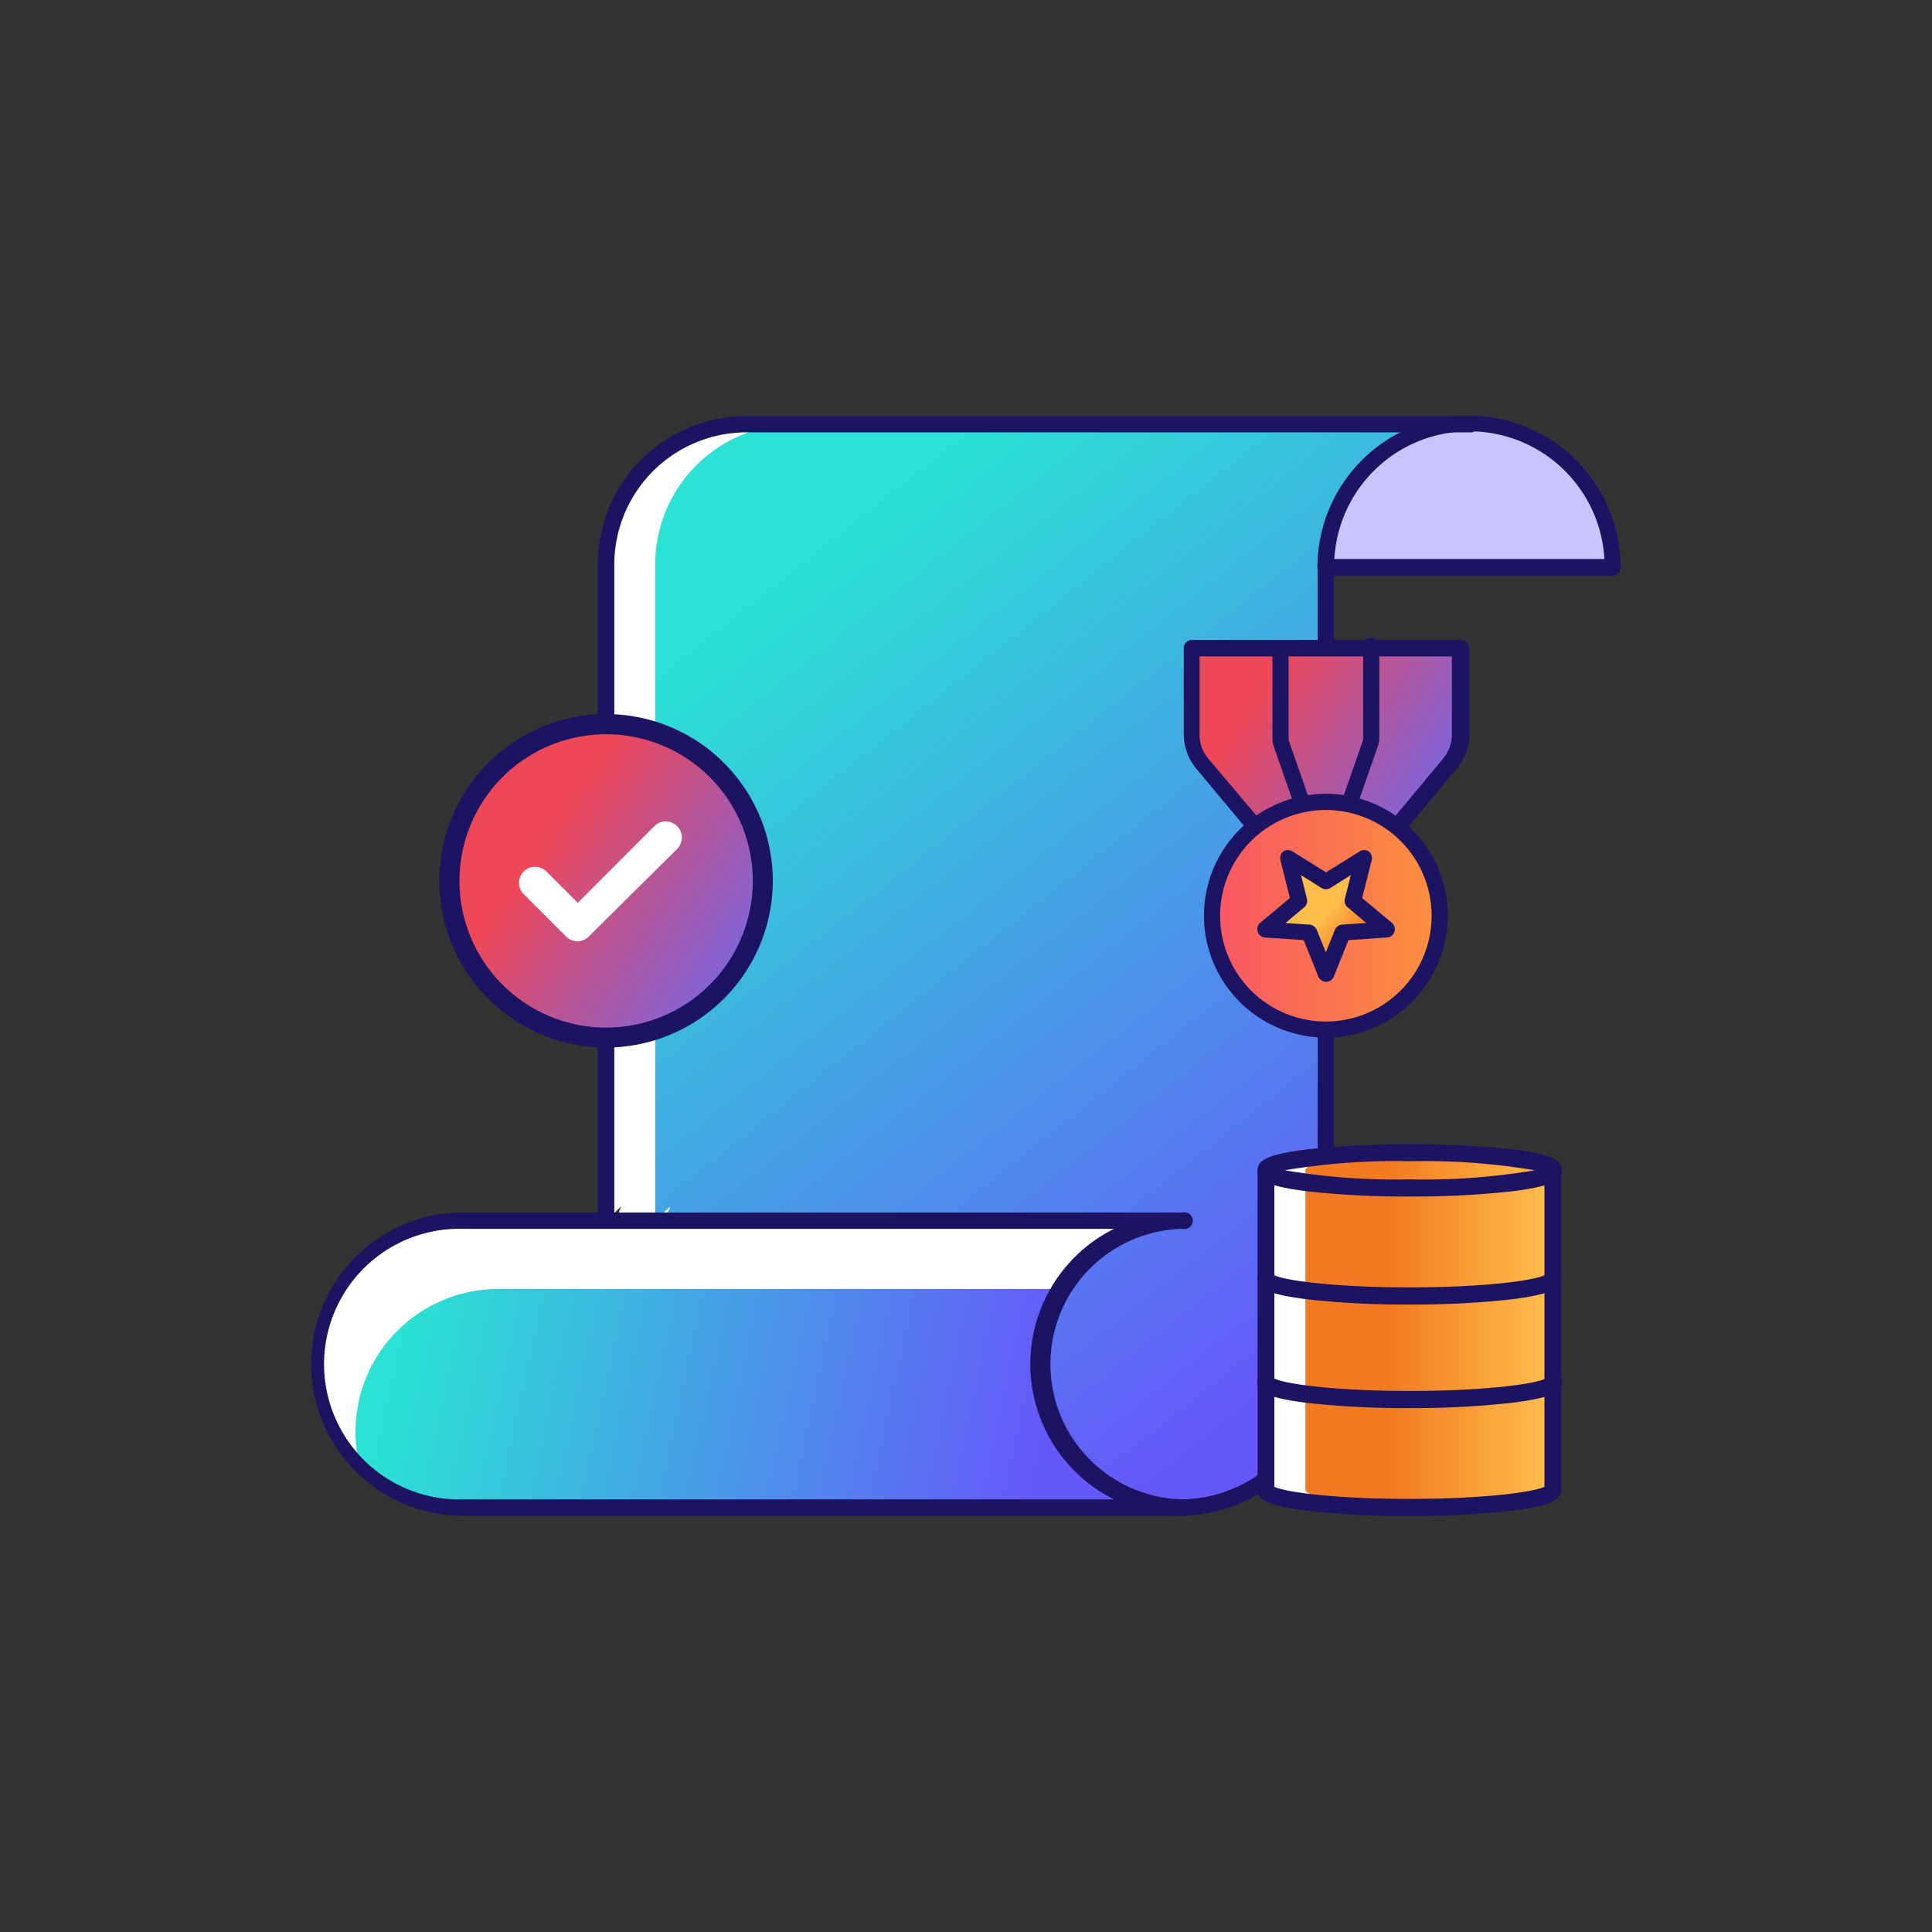
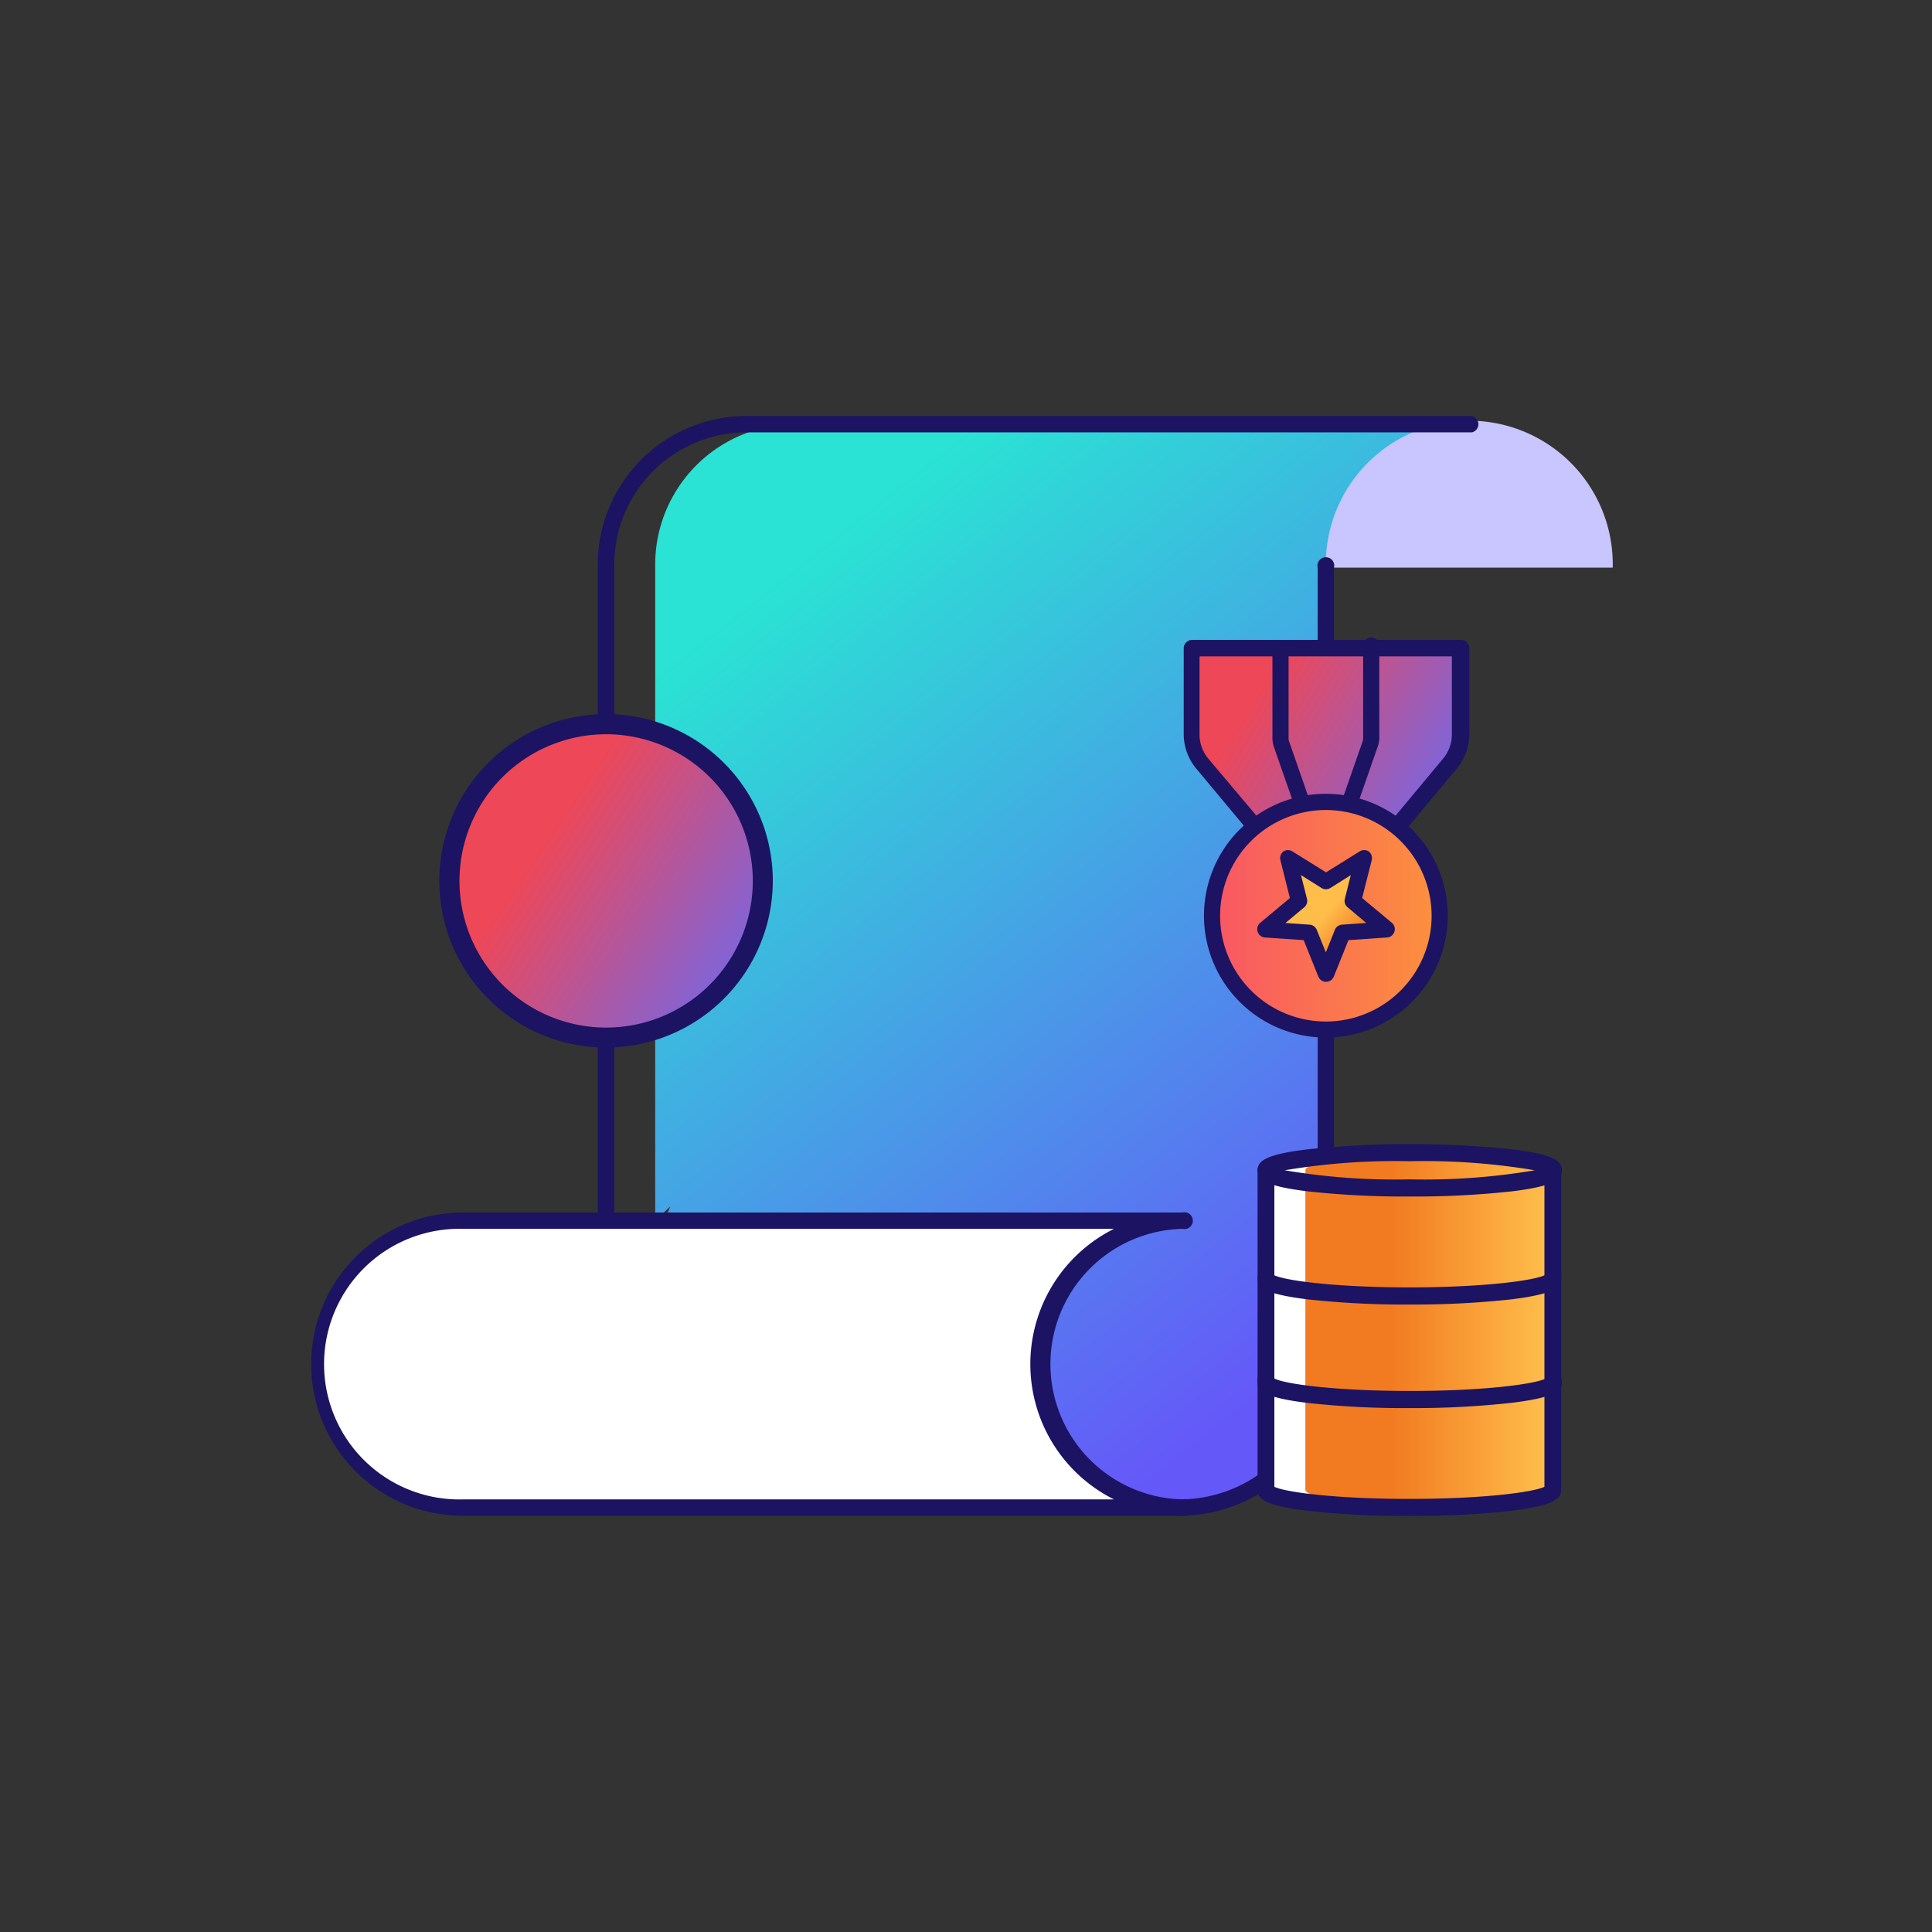
<svg xmlns="http://www.w3.org/2000/svg" xmlns:xlink="http://www.w3.org/1999/xlink" id="Layer_1" data-name="Layer 1" viewBox="0 0 230 230">
  <rect x="0" y="0" width="230" height="230" fill="#333333" stroke="none" />
  <defs>
    <style>.cls-1{fill:#fff;}.cls-2{fill:url(#linear-gradient);}.cls-3{fill:#c8c5ff;}.cls-4{fill:#1c1362;}.cls-5{fill:url(#linear-gradient-2);}.cls-6{fill:url(#linear-gradient-3);}.cls-7{fill:url(#linear-gradient-4);}.cls-8{fill:url(#linear-gradient-5);}.cls-9{fill:url(#linear-gradient-6);}.cls-10{fill:url(#linear-gradient-7);}</style>
    <linearGradient id="linear-gradient" x1="99.38" y1="63.48" x2="168.77" y2="151.18" gradientUnits="userSpaceOnUse">
      <stop offset="0" stop-color="#2ae3d4" />
      <stop offset="1" stop-color="#6558f9" />
    </linearGradient>
    <linearGradient id="linear-gradient-2" x1="47.76" y1="157.41" x2="123.57" y2="173.79" xlink:href="#linear-gradient" />
    <linearGradient id="linear-gradient-3" x1="171.66" y1="93.92" x2="150.73" y2="81.07" gradientUnits="userSpaceOnUse">
      <stop offset="0" stop-color="#7b66df" />
      <stop offset="1" stop-color="#ed4758" />
    </linearGradient>
    <linearGradient id="linear-gradient-4" x1="144.29" y1="109.01" x2="171.39" y2="109.01" gradientUnits="userSpaceOnUse">
      <stop offset="0" stop-color="#f95664" />
      <stop offset="1" stop-color="#fc913d" />
    </linearGradient>
    <linearGradient id="linear-gradient-5" x1="158.48" y1="108.17" x2="162.12" y2="111.4" gradientUnits="userSpaceOnUse">
      <stop offset="0" stop-color="#ffbd4a" />
      <stop offset="1" stop-color="#f27b21" />
    </linearGradient>
    <linearGradient id="linear-gradient-6" x1="183.85" y1="158.34" x2="165.73" y2="158.34" xlink:href="#linear-gradient-5" />
    <linearGradient id="linear-gradient-7" x1="88.48" y1="115.83" x2="64.97" y2="100.02" xlink:href="#linear-gradient-3" />
  </defs>
-   <path class="cls-1" d="M157.38,67.43l.46.15,9-9.14,8.38-7.94H88.87A16.71,16.71,0,0,0,72.16,67.21v78.11l1.8-1.71-.68,1.71,63,34.18s11.56,2.53,17.92-6.76h0a17.2,17.2,0,0,0,3.59-9.31,7.81,7.81,0,0,0,.06-2.53V67.58" />
  <path class="cls-2" d="M78,67.21v78.11l1.8-1.71-.68,1.71,54.17,32.86,9.48,1.43a16.09,16.09,0,0,0,11.41-6.87h0a17.2,17.2,0,0,0,3.59-9.31,7.81,7.81,0,0,0,.06-2.53V67.58l9-9.14,8.38-7.94H94.72A16.71,16.71,0,0,0,78,67.21Z" />
  <path class="cls-3" d="M157.84,67.58a17.08,17.08,0,1,1,34.15,0Z" />
  <path class="cls-4" d="M140.45,180.44a1,1,0,1,1,0-1.94,16.44,16.44,0,0,0,16.42-16.41V67.58a1,1,0,1,1,1.94,0v94.51A18.37,18.37,0,0,1,140.45,180.44Z" />
  <path class="cls-4" d="M72.16,146.29a1,1,0,0,1-1-1V67.21A17.7,17.7,0,0,1,88.87,49.53h86.37a1,1,0,0,1,0,1.94H88.87A15.76,15.76,0,0,0,73.13,67.21v78.11A1,1,0,0,1,72.16,146.29Z" />
-   <path class="cls-4" d="M192,68.55H157.84a1,1,0,0,1-1-1,18,18,0,1,1,36.09,0A1,1,0,0,1,192,68.55Zm-33.15-2H191a16.1,16.1,0,0,0-32.15,0Z" />
  <path class="cls-1" d="M55.09,179.47a17.08,17.08,0,1,1,0-34.15h85.67a17.08,17.08,0,0,0,0,34.15Z" />
-   <path class="cls-5" d="M134.3,179.11c-1-1.62-5.49-3.05-5.9-5a17,17,0,0,1-2.18-20.66H59.41a17,17,0,0,0-16.69,20.66,17,17,0,0,0,12.37,5.32Z" />
  <path class="cls-4" d="M140.76,180.44H55.09a18,18,0,1,1,0-36.09h85.67a1,1,0,1,1,0,1.94,16.11,16.11,0,0,0,0,32.21,1,1,0,1,1,0,1.94ZM55.09,146.29a16.11,16.11,0,1,0,0,32.21h77.53a18,18,0,0,1,0-32.21Z" />
  <path class="cls-6" d="M166.45,98.23l6.12-7.35a5.45,5.45,0,0,0,1.27-3.49V77.18h-32V87.39a5.5,5.5,0,0,0,1.26,3.49l6.12,7.35Z" />
  <circle class="cls-7" cx="157.84" cy="109.01" r="13.55" />
  <path class="cls-4" d="M157.84,123.52A14.51,14.51,0,1,1,172.35,109,14.52,14.52,0,0,1,157.84,123.52Zm0-27.09A12.59,12.59,0,1,0,170.43,109,12.6,12.6,0,0,0,157.84,96.43Z" />
  <path class="cls-4" d="M166.45,99.19a1,1,0,0,1-.61-.23,1,1,0,0,1-.12-1.35l6.12-7.35a4.48,4.48,0,0,0,1-2.87V78.14H142.8v9.25a4.48,4.48,0,0,0,1,2.87L150,97.61a1,1,0,0,1-1.47,1.23l-6.13-7.35a6.45,6.45,0,0,1-1.48-4.1V77.18a1,1,0,0,1,1-1h32a1,1,0,0,1,1,1V87.39a6.4,6.4,0,0,1-1.49,4.1l-6.12,7.35A1,1,0,0,1,166.45,99.19Z" />
  <path class="cls-4" d="M154.81,96a1,1,0,0,1-.91-.65l-2.25-6.44a3.29,3.29,0,0,1-.17-1V77.18a1,1,0,0,1,1.92,0V87.87a1.14,1.14,0,0,0,.07.41l2.24,6.44a1,1,0,0,1-.59,1.22A.85.85,0,0,1,154.81,96Z" />
  <path class="cls-4" d="M160.87,96a.91.91,0,0,1-.32-.06,1,1,0,0,1-.59-1.22l2.25-6.44a1.14,1.14,0,0,0,.07-.41V77.18a1,1,0,1,1,1.92,0V87.87a3.13,3.13,0,0,1-.18,1l-2.24,6.43A1,1,0,0,1,160.87,96Z" />
  <polygon class="cls-8" points="157.84 104.92 162.32 102.11 161.04 107.25 165.1 110.64 159.81 111.01 157.84 115.92 155.86 111.01 150.58 110.64 154.64 107.25 153.35 102.11 157.84 104.92" />
  <path class="cls-4" d="M157.84,116.88a1,1,0,0,1-.89-.6l-1.75-4.36-4.69-.32a1,1,0,0,1-.55-1.69l3.6-3-1.14-4.55a1,1,0,0,1,.37-1,1,1,0,0,1,1.07,0l4,2.49,4-2.49a1,1,0,0,1,1.08,0,1,1,0,0,1,.37,1l-1.15,4.55,3.6,3a1,1,0,0,1-.55,1.69l-4.68.32-1.75,4.36A1,1,0,0,1,157.84,116.88Zm-4.81-7,2.9.2a1,1,0,0,1,.82.6l1.09,2.7,1.08-2.7a1,1,0,0,1,.83-.6l2.9-.2L160.42,108a1,1,0,0,1-.32-1l.71-2.82-2.46,1.55a1,1,0,0,1-1,0l-2.47-1.55.71,2.82a1,1,0,0,1-.31,1Z" />
  <path class="cls-1" d="M184.92,139.32c0-1.16-7.65-2.1-17.09-2.1s-17.1.94-17.1,2.1v0h0v12.84h0v12.33h0v12.84c0,1.16,7.66,2.1,17.1,2.1s17.09-.94,17.09-2.1V152.18h0V139.34h0Z" />
  <path class="cls-9" d="M170.16,137.24c-8.34.14-14.76,1-14.76,2.08v0h0v25.17h0v12.84c0,1.06,6.42,1.94,14.76,2.08,8.34-.14,14.76-1,14.76-2.08v-38h0v0C184.92,138.26,178.5,137.38,170.16,137.24Z" />
  <path class="cls-4" d="M167.83,167.63a105.85,105.85,0,0,1-12.21-.62c-4.94-.61-5.91-1.38-5.91-2.5a1,1,0,0,1,2-.41c1.12.64,7.13,1.49,16.16,1.49s15-.85,16.16-1.49a1,1,0,0,1,.93-.61,1,1,0,0,1,1,1c0,1.12-1,1.89-5.9,2.5A106.1,106.1,0,0,1,167.83,167.63Z" />
  <path class="cls-4" d="M167.83,180.47a105.85,105.85,0,0,1-12.21-.62c-4.94-.61-5.91-1.38-5.91-2.5V152.18a1,1,0,0,1,2,0V177c1.32.64,7.25,1.44,16.08,1.44s14.75-.8,16.07-1.44V152.18a1,1,0,1,1,2,0v25.17c0,1.12-1,1.89-5.9,2.5A106.1,106.1,0,0,1,167.83,180.47Z" />
  <path class="cls-4" d="M167.83,142.44a105.85,105.85,0,0,1-12.21-.62c-4.94-.61-5.91-1.38-5.91-2.5s1-1.89,5.91-2.49a118.64,118.64,0,0,1,24.42,0c4.93.6,5.9,1.37,5.9,2.49s-1,1.89-5.9,2.5A106.1,106.1,0,0,1,167.83,142.44Zm-14.89-3.12a78.57,78.57,0,0,0,14.89,1.08,78.44,78.44,0,0,0,14.88-1.08,79.32,79.32,0,0,0-14.88-1.08A79.45,79.45,0,0,0,152.94,139.32Zm31.14.48h0Z" />
  <path class="cls-4" d="M167.83,155.3a105.85,105.85,0,0,1-12.21-.62c-4.94-.61-5.91-1.38-5.91-2.5V139.34a1,1,0,1,1,2,0v12.48c1.32.63,7.25,1.44,16.08,1.44s14.75-.81,16.07-1.44V139.34a1,1,0,1,1,2,0v12.84c0,1.12-1,1.89-5.9,2.5A106.1,106.1,0,0,1,167.83,155.3Z" />
  <circle class="cls-10" cx="72.16" cy="104.86" r="18.65" />
-   <path class="cls-4" d="M72.16,124.71A19.85,19.85,0,1,1,92,104.86,19.87,19.87,0,0,1,72.16,124.71Zm0-37.3a17.46,17.46,0,1,0,17.46,17.45A17.47,17.47,0,0,0,72.16,87.41Z" />
-   <path class="cls-1" d="M68.74,112.05a1.9,1.9,0,0,1-1.35-.56l-5-5a1.91,1.91,0,1,1,2.7-2.7l3.69,3.69,9.2-9.21a1.92,1.92,0,0,1,2.71,2.71L70.09,111.49A1.9,1.9,0,0,1,68.74,112.05Z" />
+   <path class="cls-4" d="M72.16,124.71A19.85,19.85,0,1,1,92,104.86,19.87,19.87,0,0,1,72.16,124.71m0-37.3a17.46,17.46,0,1,0,17.46,17.45A17.47,17.47,0,0,0,72.16,87.41Z" />
</svg>